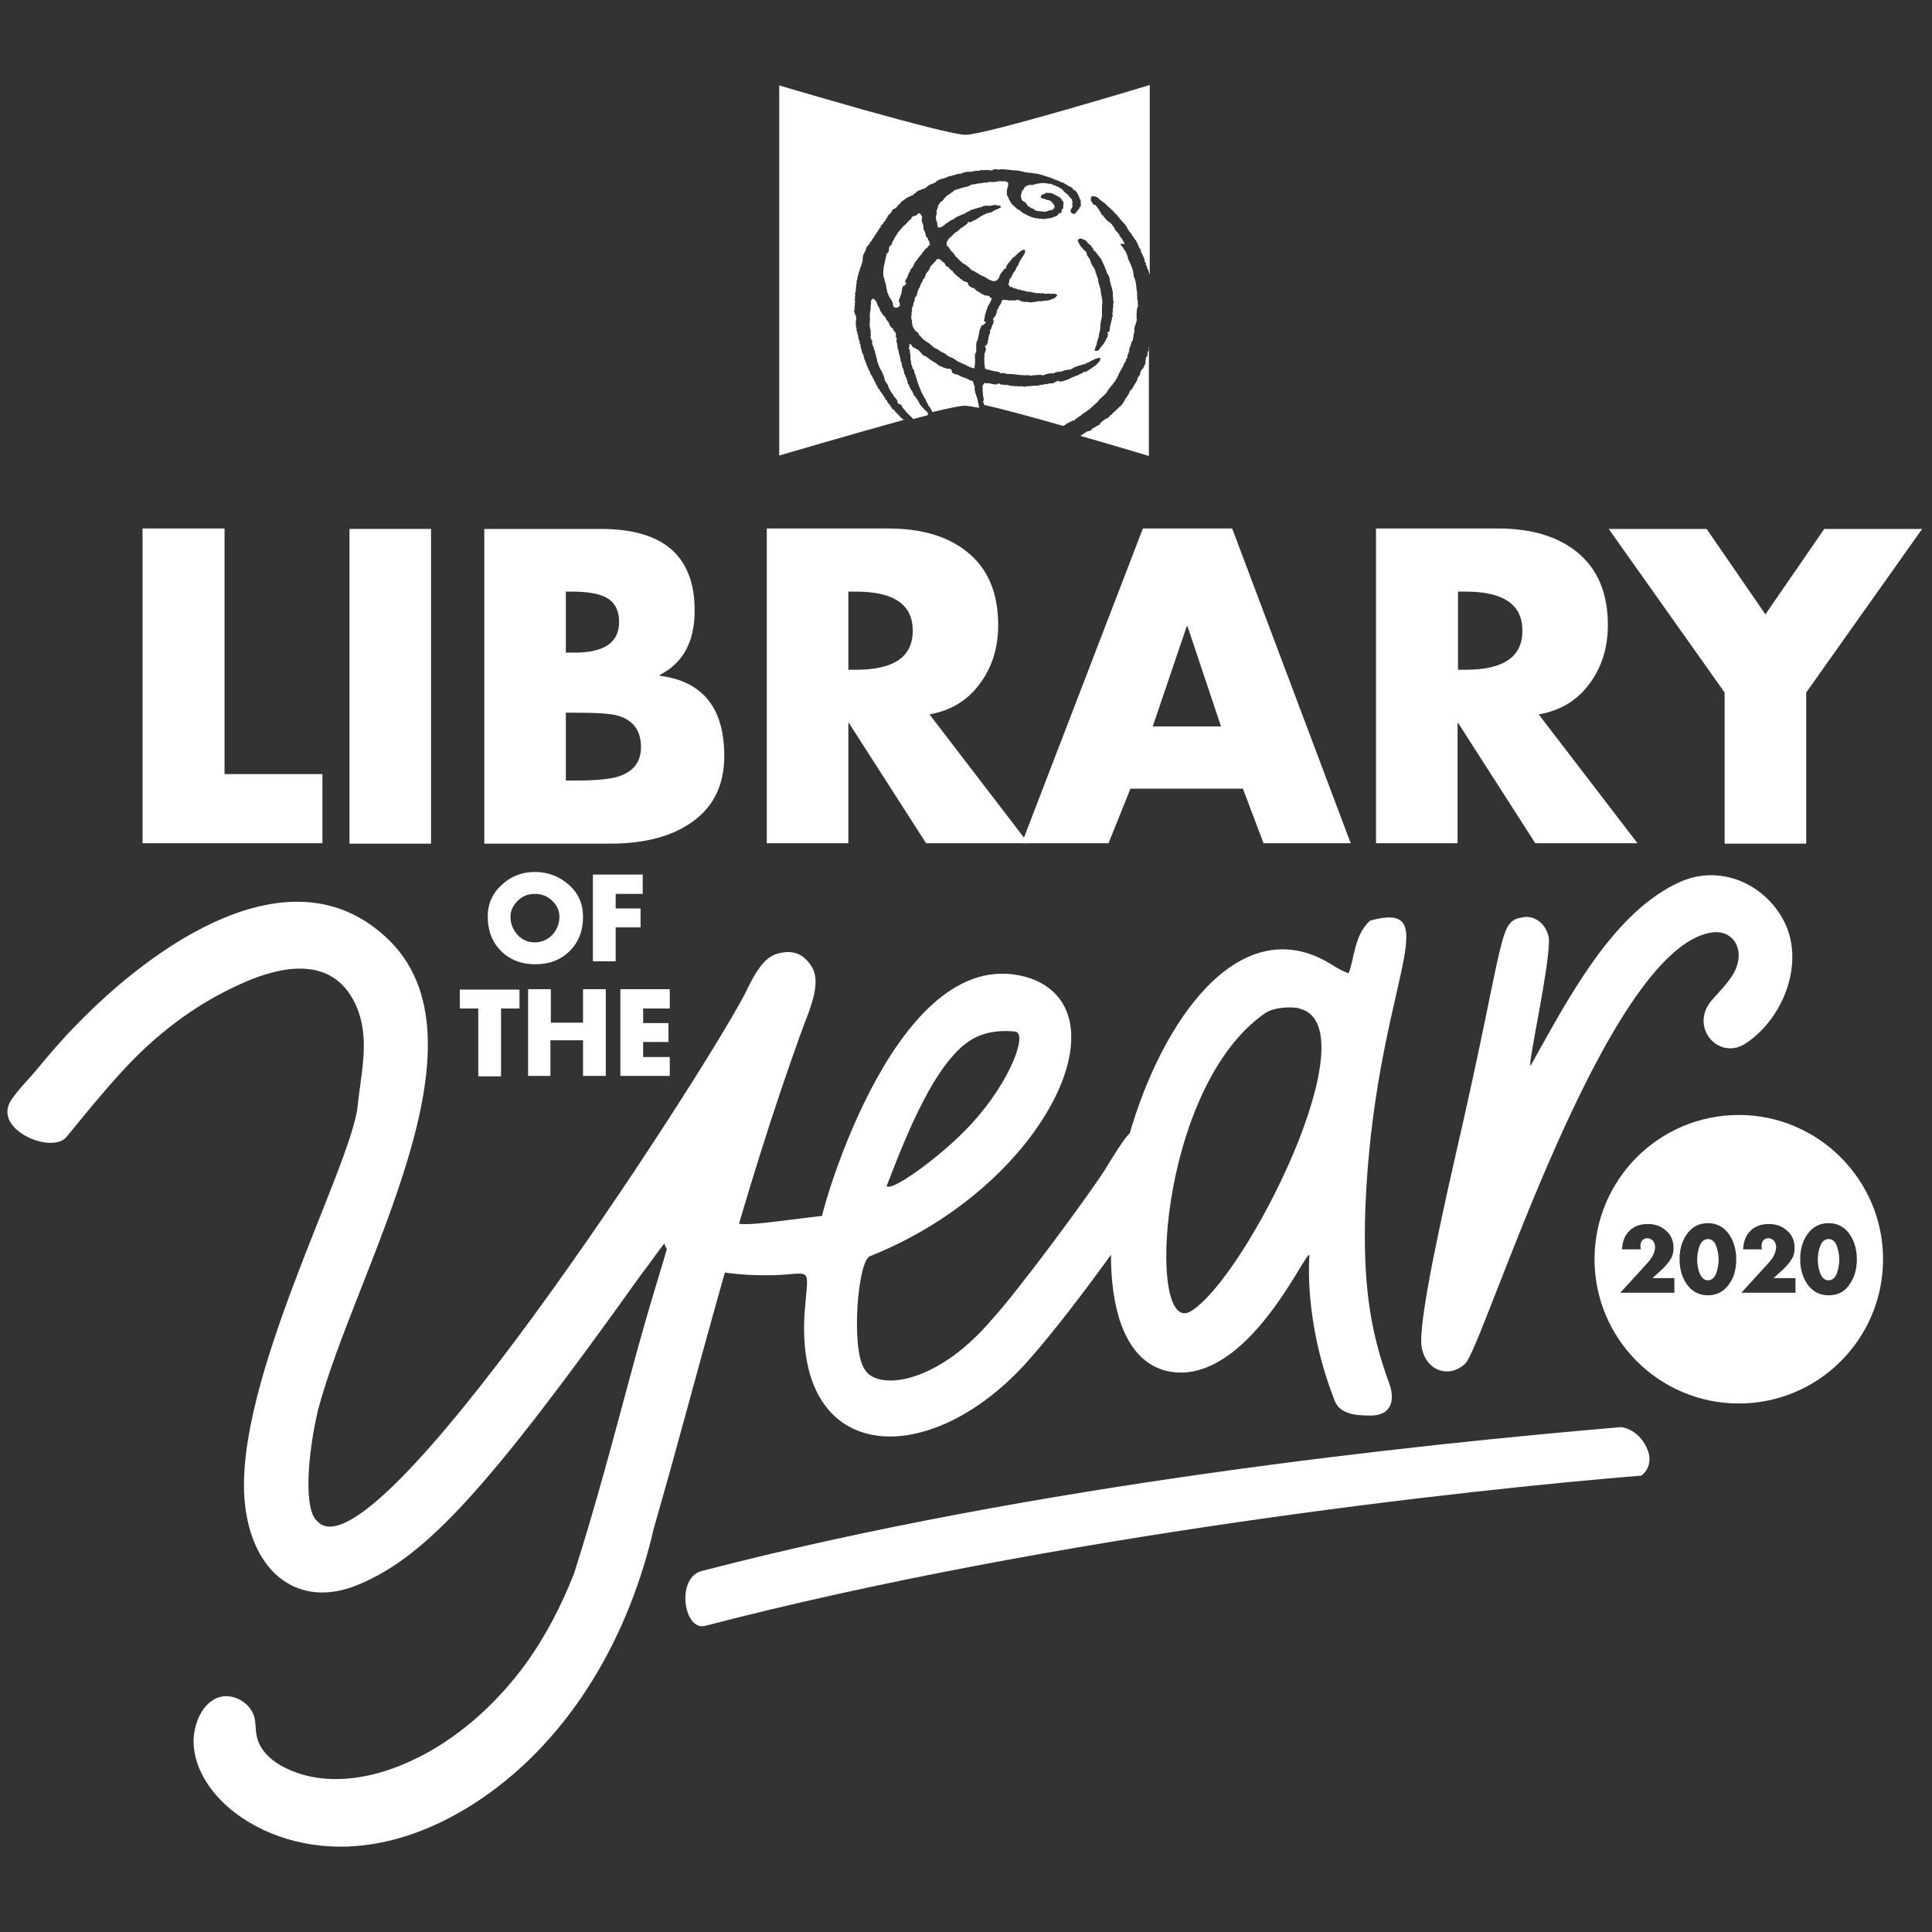
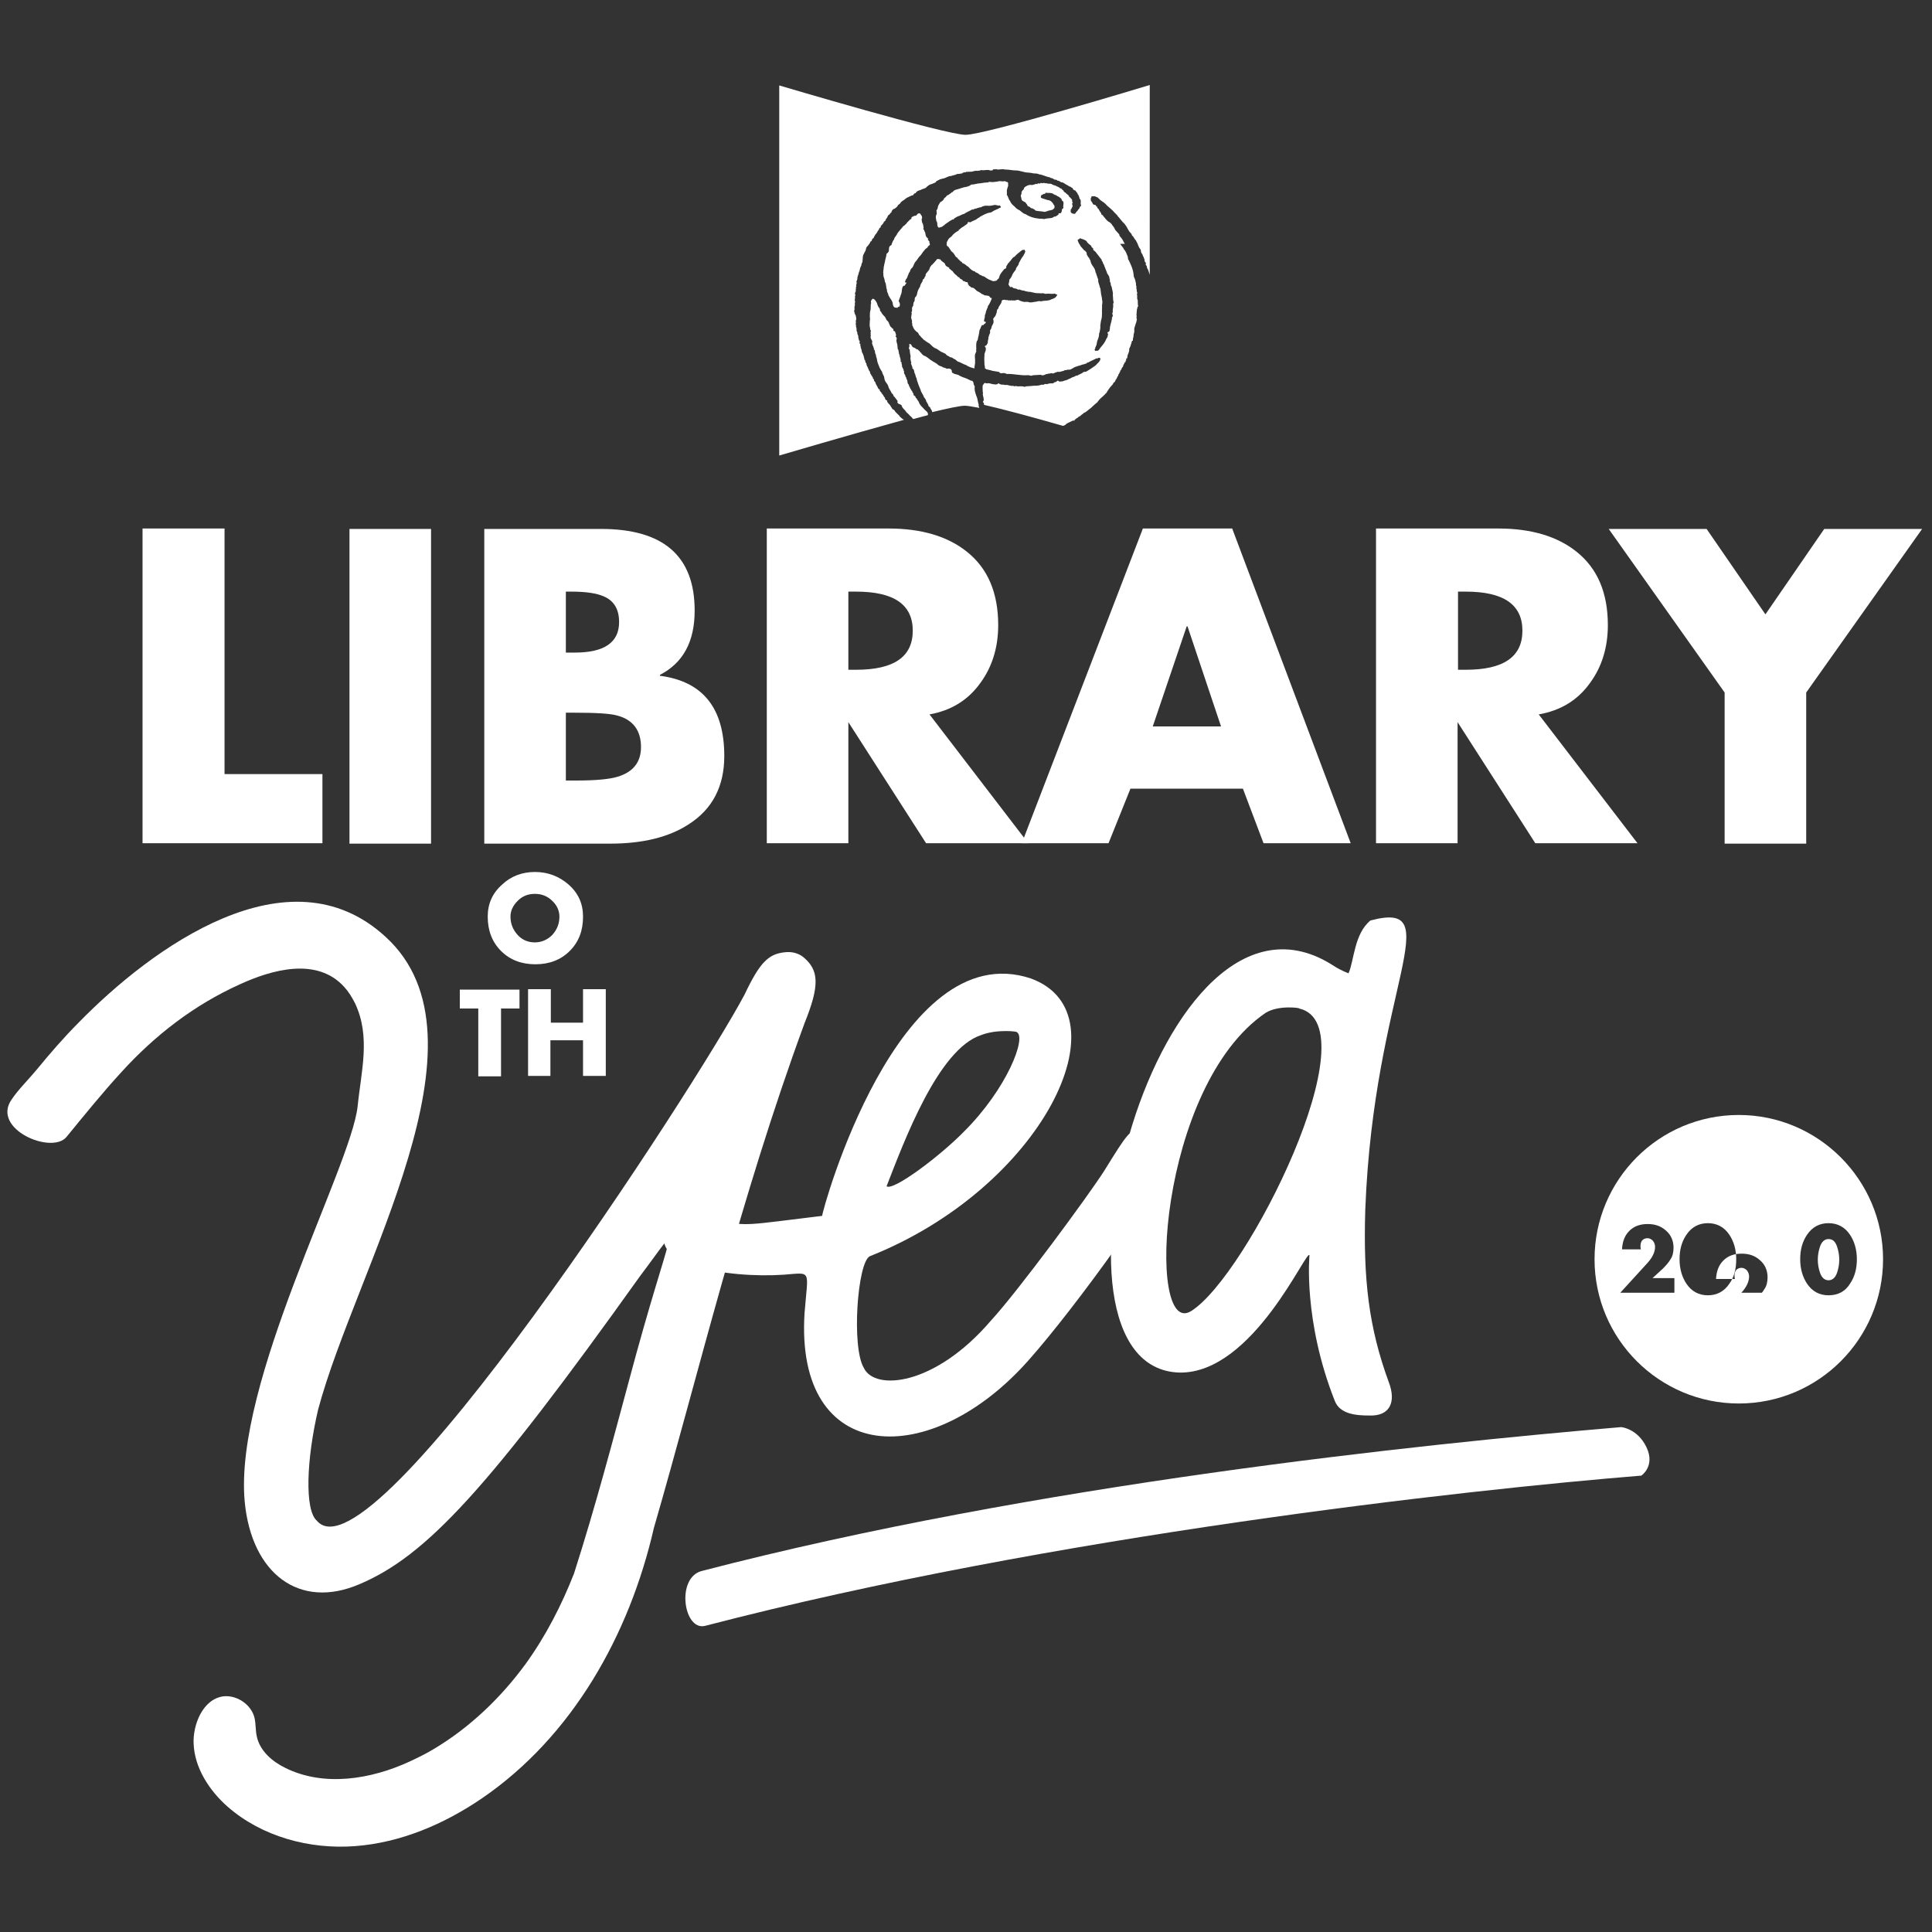
<svg xmlns="http://www.w3.org/2000/svg" version="1.1" id="Layer_1" x="0px" y="0px" viewBox="0 0 450 450" style="enable-background:new 0 0 450 450;" xml:space="preserve">
  <rect x="0" y="0" width="450" height="450" fill="#333333" stroke="none" />
  <style type="text/css">
	.st0{fill:#FFFFFF;}
</style>
  <g>
    <path class="st0" d="M425.9,288.6c-0.9,0-1.6,0.6-2,1.8c-0.3,0.9-0.5,1.9-0.5,3c0,1.1,0.2,2.1,0.5,3c0.4,1.2,1.1,1.8,2,1.8   c0.9,0,1.6-0.6,2-1.8c0.3-0.9,0.5-1.9,0.5-3c0-1.1-0.2-2.1-0.5-3C427.5,289.2,426.9,288.6,425.9,288.6z" />
-     <path class="st0" d="M405,259.7c-18.6,0-33.6,15.1-33.6,33.6c0,18.6,15.1,33.6,33.6,33.6c18.6,0,33.6-15.1,33.6-33.6   C438.6,274.8,423.5,259.7,405,259.7z M389.8,301.1h-12.4l6.3-6.9c1.2-1.3,1.8-2.6,1.8-3.8c0-0.5-0.2-1-0.5-1.4   c-0.4-0.4-0.8-0.6-1.3-0.6c-0.5,0-0.9,0.2-1.2,0.5c-0.3,0.4-0.4,0.8-0.4,1.4c0,0.2,0,0.4,0.1,0.7h-4.4c0.1-1.8,0.6-3.2,1.7-4.3   c1.1-1.1,2.5-1.6,4.3-1.6c1.7,0,3.1,0.5,4.2,1.5c1.2,1,1.8,2.4,1.8,4c0,1-0.2,2-0.7,2.7c-0.4,0.7-1,1.4-1.8,2.2l-2.4,2.2h5.1V301.1   z M402.8,299c-1.2,1.8-2.9,2.7-5,2.7c-2.1,0-3.8-0.9-5-2.7c-1-1.5-1.6-3.4-1.6-5.7c0-2.2,0.5-4.1,1.6-5.7c1.2-1.8,2.9-2.7,5-2.7   c2.1,0,3.8,0.9,5,2.7c1,1.5,1.6,3.4,1.6,5.7C404.4,295.6,403.9,297.5,402.8,299z M418,301.1h-12.4l6.3-6.9c1.2-1.3,1.8-2.6,1.8-3.8   c0-0.5-0.2-1-0.5-1.4c-0.4-0.4-0.8-0.6-1.3-0.6c-0.5,0-0.9,0.2-1.2,0.5c-0.3,0.4-0.4,0.8-0.4,1.4c0,0.2,0,0.4,0.1,0.7h-4.4   c0.1-1.8,0.6-3.2,1.7-4.3c1.1-1.1,2.5-1.6,4.3-1.6c1.7,0,3.1,0.5,4.2,1.5c1.2,1,1.8,2.4,1.8,4c0,1-0.2,2-0.7,2.7   c-0.4,0.7-1,1.4-1.8,2.2l-2.4,2.2h5.1V301.1z M425.9,301.7c-2.1,0-3.8-0.9-5-2.7c-1-1.5-1.6-3.4-1.6-5.7c0-2.2,0.5-4.1,1.6-5.7   c1.2-1.8,2.9-2.7,5-2.7c2.1,0,3.8,0.9,5,2.7c1,1.5,1.6,3.4,1.6,5.7c0,2.2-0.5,4.1-1.6,5.7C429.8,300.8,428.1,301.7,425.9,301.7z" />
-     <path class="st0" d="M397.8,288.6c-0.9,0-1.6,0.6-2,1.8c-0.3,0.9-0.5,1.9-0.5,3c0,1.1,0.2,2.1,0.5,3c0.5,1.2,1.1,1.8,2,1.8   c0.9,0,1.6-0.6,2-1.8c0.3-0.9,0.5-1.9,0.5-3c0-1.1-0.2-2.1-0.5-3C399.4,289.2,398.7,288.6,397.8,288.6z" />
+     <path class="st0" d="M405,259.7c-18.6,0-33.6,15.1-33.6,33.6c0,18.6,15.1,33.6,33.6,33.6c18.6,0,33.6-15.1,33.6-33.6   C438.6,274.8,423.5,259.7,405,259.7z M389.8,301.1h-12.4l6.3-6.9c1.2-1.3,1.8-2.6,1.8-3.8c0-0.5-0.2-1-0.5-1.4   c-0.4-0.4-0.8-0.6-1.3-0.6c-0.5,0-0.9,0.2-1.2,0.5c-0.3,0.4-0.4,0.8-0.4,1.4c0,0.2,0,0.4,0.1,0.7h-4.4c0.1-1.8,0.6-3.2,1.7-4.3   c1.1-1.1,2.5-1.6,4.3-1.6c1.7,0,3.1,0.5,4.2,1.5c1.2,1,1.8,2.4,1.8,4c0,1-0.2,2-0.7,2.7c-0.4,0.7-1,1.4-1.8,2.2l-2.4,2.2h5.1V301.1   z M402.8,299c-1.2,1.8-2.9,2.7-5,2.7c-2.1,0-3.8-0.9-5-2.7c-1-1.5-1.6-3.4-1.6-5.7c0-2.2,0.5-4.1,1.6-5.7c1.2-1.8,2.9-2.7,5-2.7   c2.1,0,3.8,0.9,5,2.7c1,1.5,1.6,3.4,1.6,5.7C404.4,295.6,403.9,297.5,402.8,299z M418,301.1h-12.4c1.2-1.3,1.8-2.6,1.8-3.8   c0-0.5-0.2-1-0.5-1.4c-0.4-0.4-0.8-0.6-1.3-0.6c-0.5,0-0.9,0.2-1.2,0.5c-0.3,0.4-0.4,0.8-0.4,1.4c0,0.2,0,0.4,0.1,0.7h-4.4   c0.1-1.8,0.6-3.2,1.7-4.3c1.1-1.1,2.5-1.6,4.3-1.6c1.7,0,3.1,0.5,4.2,1.5c1.2,1,1.8,2.4,1.8,4c0,1-0.2,2-0.7,2.7   c-0.4,0.7-1,1.4-1.8,2.2l-2.4,2.2h5.1V301.1z M425.9,301.7c-2.1,0-3.8-0.9-5-2.7c-1-1.5-1.6-3.4-1.6-5.7c0-2.2,0.5-4.1,1.6-5.7   c1.2-1.8,2.9-2.7,5-2.7c2.1,0,3.8,0.9,5,2.7c1,1.5,1.6,3.4,1.6,5.7c0,2.2-0.5,4.1-1.6,5.7C429.8,300.8,428.1,301.7,425.9,301.7z" />
    <g>
      <path class="st0" d="M52.3,123.2v57.1h22.8v16.1H33.2v-73.3H52.3z" />
      <path class="st0" d="M100.4,123.2v73.3h-19v-73.3H100.4z" />
      <path class="st0" d="M142.1,196.5h-29.3v-73.3H140c14.5,0,21.8,6.3,21.8,19c0,7.3-2.7,12.2-8.1,15v0.2c10,1.3,15,7.5,15,18.7    c0,7.1-2.8,12.4-8.3,15.9C155.8,195,149.7,196.5,142.1,196.5z M131.8,137.8V152h2.1c6.9,0,10.3-2.4,10.3-7.1c0-3-1.2-5-3.6-6    c-1.6-0.7-4-1.1-7.5-1.1H131.8z M131.8,166.1v15.7h2.4c4.5,0,7.8-0.3,9.7-0.9c3.6-1.1,5.4-3.4,5.4-6.9c0-3.8-1.8-6.3-5.4-7.3    c-1.6-0.5-5-0.7-10.2-0.7H131.8z" />
      <path class="st0" d="M216.5,166.4l23,30h-23.8l-18.1-28.2v28.2h-19v-73.3H207c7.6,0,13.7,1.8,18.2,5.4c4.9,3.9,7.3,9.6,7.3,17.1    c0,5.2-1.4,9.7-4.1,13.4C225.5,163.1,221.5,165.5,216.5,166.4z M197.6,137.8V156h1.8c8.8,0,13.2-3,13.2-9.1    c0-6.1-4.4-9.1-13.2-9.1H197.6z" />
      <path class="st0" d="M289.5,183.7h-26.2l-5.1,12.7H238l28.2-73.3H287l27.6,73.3h-20.3L289.5,183.7z M284.4,169.2l-7.8-23.3h-0.2    l-7.9,23.3H284.4z" />
      <path class="st0" d="M358.4,166.4l23,30h-23.8l-18.1-28.2v28.2h-19v-73.3H349c7.6,0,13.7,1.8,18.2,5.4c4.9,3.9,7.3,9.6,7.3,17.1    c0,5.2-1.4,9.7-4.1,13.4C367.5,163.1,363.5,165.5,358.4,166.4z M339.6,137.8V156h1.8c8.8,0,13.2-3,13.2-9.1    c0-6.1-4.4-9.1-13.2-9.1H339.6z" />
      <path class="st0" d="M401.7,161.3l-27-38.1h22.8l13.7,19.9l13.7-19.9h22.8l-27,38.1v35.2h-19V161.3z" />
    </g>
    <g>
      <path class="st0" d="M124.6,203.1c3,0,5.6,1,7.8,2.9c2.3,2,3.4,4.5,3.4,7.5c0,3.3-1,5.9-3.1,8s-4.8,3.1-8,3.1s-5.9-1-8-3.1    c-2.1-2.1-3.1-4.8-3.1-8c0-3,1.1-5.5,3.4-7.5C119,204.1,121.6,203.1,124.6,203.1z M124.6,208.2c-1.6,0-2.9,0.5-4,1.6    c-1.1,1.1-1.7,2.3-1.7,3.7c0,1.7,0.6,3.1,1.7,4.3c1.1,1.2,2.5,1.7,4,1.7s2.9-0.6,4-1.7c1.1-1.2,1.7-2.6,1.7-4.3    c0-1.4-0.6-2.7-1.7-3.7C127.5,208.7,126.1,208.2,124.6,208.2z" />
-       <path class="st0" d="M149.8,208.2h-6.4v3.4h5.8v4.4h-5.8v7.9h-5.3v-20.2h11.6V208.2z" />
    </g>
    <g>
      <path class="st0" d="M116.7,234.9v15.8h-5.3v-15.8h-4.3v-4.4h13.9v4.4H116.7z" />
      <path class="st0" d="M128.2,238.2h7.6v-7.8h5.3v20.2h-5.3v-8.3h-7.6v8.3H123v-20.2h5.3V238.2z" />
-       <path class="st0" d="M156,234.9h-6.2v3.4h5.9v4.4h-5.9v3.5h6.2v4.4h-11.5v-20.2H156V234.9z" />
    </g>
    <path class="st0" d="M310.9,326.3c1.2,3.1,5,3.4,8,3.4c4.9,0.2,6.3-3.2,4.6-7.7c-4.7-12.8-6-24-5.5-40.3c2-51.8,19.7-72.2,1.2-67.3   c-3.8,3.1-3.8,9.4-5.1,12.3c0,0-1.7-0.6-3.4-1.7c-41.1-26.8-72.2,93.9-35.9,94.7c17.2,0.2,29.7-29.3,30.2-27.3   C305,292.4,303.5,307.6,310.9,326.3z M277.4,305.4c-10.5,6.4-7.7-52.4,17.4-69.5c3.1-1.9,8.3-1.1,7.8-1   C319.6,238.8,290.5,297.3,277.4,305.4z" />
-     <path class="st0" d="M341.3,317.6c-3.7,3.5-9,1.8-10.1-3.5c-0.9-3.4,1.7-18.2,7.8-44.9c12.2-53,9.7-54.6,16-55.6   c2.3-0.3,4.8,1.3,5.6,4.2c1.4,3.3-5.9,34.7-3.8,29.9c8.5-15.2,19.1-35.6,34.8-42.4c9-3.9,19.3,0.4,23.9,9.2   c5,9.7-0.1,22.6-8.7,28.4c-6.3,4.4-13.4-3.5-8.2-9.8c2.1-2.5,5.2-5.2,6.1-8.6c1.2-4.3-1.6-8-6-7.3   C373.9,220.8,345.8,312.9,341.3,317.6z" />
    <path class="st0" d="M265.7,262.9c-2.6,0.4-3,0.9-8.5,9.8c-3.7,5.8-20.2,28.2-26.4,34.9c-13.1,15.3-27.1,16.4-29.6,11   c-2.9-4.8-1.5-24.6,1.4-26c40.1-15.9,60-56.5,37.5-64.7c-31-10.3-48.7,54.4-48.6,55.3c-17.5,2.1-17.4,2.5-23.9,1.1   c-7.8-1.7-10-1.9-11.5,0.7c-7.2,9.6,13.7,12.8,26.5,11.9c6.6-0.5,5.6-1.3,4.8,8.9c-2.3,35.7,29.4,36.8,52.2,11   c11.2-12.6,31.8-41.4,32.5-45.8C273.3,266.6,270,262.3,265.7,262.9z M228.5,241.1c3.8-1.5,8.8-0.8,8.3-0.7   c2.4,1.1-2.2,13.2-12.4,23.3c-5.5,5.6-16.4,13.8-17.9,12.6C210.6,265.8,218.5,244.4,228.5,241.1z" />
    <path class="st0" d="M163.5,365.9c77.7-20.2,167.1-29.5,214.1-33.5c0,0,3.8,0.3,5.9,4.7c2.1,4.4-1.2,6.6-1.2,6.6   c-40.9,3.3-137.4,14-218.1,35C159.2,379.9,157.4,367.4,163.5,365.9z" />
    <path class="st0" d="M187.2,223c-1.2-1-2.8-1.4-4.4-1.2c-3.8,0.4-5.8,2.3-9.4,9.9c-11.2,21.1-86.8,137.8-99.6,122.5   c-2.9-2.5-2.4-14.4,0.3-25.9c8.8-33,41.8-86.3,15.7-110.1c-22.6-20.8-54.6,2.7-71.4,19.9c-3.5,3.5-6.7,7.2-9.9,11.1   c-1.9,2.3-4.1,4.4-5.8,6.9c-4.8,6.9,9.4,12.9,12.8,8.7c4.1-5,8.3-10.2,12.7-15c7.9-8.7,17-15.7,27.6-20.5c7.4-3.4,18-6.5,24.4,0.6   c1,1.1,1.8,2.4,2.5,3.8c3.7,7.8,1.4,15.9,0.6,24C81.7,272,54.4,322,57,349.8c1.6,16.7,12.7,25.2,26.7,19.2   c15.6-6.6,29.9-22.1,65.4-71.8c10.6-14,7.4-13.1-2.6,24.4c-3.7,13.7-7.8,29.3-12.8,44.9c-2.9,7.4-6.6,14.6-11.3,21.1   c-5.8,7.9-13,14.8-21.4,19.8c-1.8,1.1-3.7,2-5.6,2.9c-9.1,4.2-20,5.9-28.9,1.5c-3.1-1.5-6-4-6.7-7.4c-0.3-1.4-0.2-2.8-0.5-4.2   c-0.7-3.1-4-5.4-7.2-5.1c-4.9,0.6-7.2,6.7-7,11c0.2,5.7,3.7,11,7.9,14.7c8,7,19.1,10,29.7,9.2c10.6-0.8,20.7-5.1,29.5-11.1   c21.1-14.4,34.4-38.1,40.1-63c10.4-35.9,20-76.5,35.1-117.6C191,229.4,190.7,226,187.2,223z" />
    <g>
      <g>
-         <path class="st0" d="M267.6,81.6c-0.3,0.2-0.3,0.5-0.3,0.8c0,0-0.1,0.1-0.1,0.1c-0.1,0.1,0.2,0.2,0.1,0.4     c-0.3,0.1-0.3,0.3-0.4,0.5c0.1,0.3-0.2,0.6-0.1,0.9c0.2,0.4-0.3,0.6-0.3,1c-0.1,0.2-0.2,0.4-0.3,0.6c-0.1,0.1-0.3,0.1-0.4,0.3     l0,0.2c-0.1,0.2-0.3,0.4-0.2,0.6c-0.1,0.5-0.6,0.8-0.7,1.2c0.1,0.1,0,0.2,0,0.3c-0.1,0.2-0.3,0.4-0.3,0.6     c-0.5,0.5-0.6,1.2-1.1,1.7c-0.4,0.1-0.3,0.5-0.5,0.7c-0.1,0.3-0.2,0.5-0.4,0.7c-0.2,0.4-0.5,0.7-0.7,1c0.1,0.3-0.3,0.5-0.4,0.8     c-0.2,0.2-0.4,0.6-0.7,0.7c-0.3,0.4-0.8,0.7-1.1,1.1c-0.1,0-0.1,0.2-0.3,0.2c-0.3,0.2-0.4,0.7-0.8,0.7c-0.2,0.5-0.7,0.8-1.2,0.9     c-0.1,0.3-0.5,0.3-0.7,0.6c-0.2,0-0.2,0.2-0.3,0.3c-0.3,0.1-0.2,0.5-0.5,0.5c-0.1,0.2-0.3,0.1-0.4,0.2c-0.4,0.4-1,0.4-1.3,0.9     c-0.4,0.5-1.1,0.2-1.4,0.7c-0.1,0-0.2,0.1-0.3,0.2c-0.4,0.1-0.6,0.5-0.9,0.5c8.7,2.5,16,4.7,16,4.7V80.7c0,0.1-0.1,0.3-0.1,0.4     C267.8,81.3,267.7,81.4,267.6,81.6L267.6,81.6z" />
        <path class="st0" d="M227.9,94.1c-0.1-0.4-0.2-0.9-0.3-1.4c-0.3-0.8-0.6-1.5-0.6-2.3c0.1-0.3,0-0.6-0.2-0.8     c0-0.3-0.1-0.8-0.4-0.9c-0.3,0-0.5-0.2-0.8-0.3c-0.5-0.3-1-0.4-1.5-0.6c-0.3-0.2-0.6-0.2-0.9-0.5c-0.3,0-0.6-0.2-0.9-0.2     c-0.2-0.2-0.5-0.2-0.6-0.4c0.1-0.1-0.1-0.3,0-0.4c0-0.1-0.2-0.1-0.1-0.2c-0.3-0.3-0.8-0.3-1.1-0.2c-0.3-0.3-0.8-0.2-1.1-0.5     c-0.3-0.1-0.7-0.2-1-0.5l0,0c-0.3-0.3-0.6-0.4-0.9-0.6c-0.1,0-0.2-0.1-0.3-0.2c-0.8-0.4-1.3-1.1-2.1-1.3     c-0.1-0.2-0.5-0.3-0.5-0.6c-0.1,0-0.2-0.1-0.3-0.2c0-0.1-0.1-0.2-0.2-0.3c-0.2,0-0.2-0.4-0.5-0.3c-0.3-0.2-0.5-0.4-0.9-0.5     c-0.4-0.2-0.3-0.7-0.8-0.8c0,0.2-0.2,0-0.2,0.2c0.3,0.1,0,0.3,0.1,0.5c-0.1,0.1-0.1,0.3-0.1,0.4c0.1,0.1,0.1,0.2,0.2,0.3     c0,0.5,0.1,1,0.2,1.5c-0.1,0.5,0,0.9,0.1,1.3c0.2,0.2-0.2,0.4,0.1,0.6c0,0.3,0.3,0.5,0.2,0.9c0.6,0.3,0.3,1,0.7,1.4     c-0.1,0.2,0.2,0.4,0.1,0.6c0.3,0.3,0.2,0.8,0.4,1.1c0.2,0.7,0.5,1.4,0.8,2.1c-0.1,0.1,0.1,0.2,0.1,0.3c0.2,0.4,0.5,0.8,0.6,1.2     c0.2,0.2,0.4,0.5,0.5,0.8c0,0.2,0.2,0.4,0.3,0.6c0,0.2,0.3,0.3,0.2,0.5c0.1,0.3,0.3,0.3,0.5,0.6c0,0.3,0.5,0.6,0.4,1     c3.7-0.9,6.6-1.5,7.6-1.5c0.6,0,1.8,0.2,3.4,0.5c-0.1-0.2-0.1-0.4-0.2-0.6C228,94.4,228,94.2,227.9,94.1L227.9,94.1z" />
        <path class="st0" d="M216.1,96.2c-0.1-0.1-0.1-0.2-0.2-0.3c-0.5-0.4-1-1-1.4-1.4c-0.2-0.3-0.4-0.5-0.5-0.9     c-0.1-0.1-0.2-0.4-0.4-0.5c0.1-0.3-0.3-0.3-0.3-0.5c-0.1-0.1-0.1-0.2-0.1-0.3c-0.2-0.1-0.5-0.2-0.4-0.5c-0.1-0.2-0.2-0.4-0.3-0.5     v-0.1c-0.1-0.2-0.3-0.3-0.3-0.5c-0.3-0.2-0.2-0.6-0.5-0.8c0.1-0.2-0.1-0.3-0.1-0.4c-0.3-0.2-0.2-0.7-0.3-1     c-0.2-0.1-0.1-0.3-0.2-0.4c0.1-0.2-0.1-0.1-0.1-0.2c0.1-0.1-0.1-0.1-0.1-0.1c0.1-0.2-0.1-0.3-0.1-0.5c-0.2-0.2-0.3-0.5-0.2-0.8     c-0.2-0.1-0.1-0.4-0.2-0.5c-0.1-0.3-0.4-0.6-0.3-0.9c0-0.2-0.2-0.4-0.1-0.7c0-0.1-0.4-0.1-0.2-0.3c0-0.3-0.1-0.5-0.1-0.7     c-0.2-0.3-0.1-0.7-0.3-1l-0.1-0.1c0.2,0,0-0.3,0-0.4c0-0.2,0-0.4-0.2-0.6c0-0.3-0.1-0.7-0.1-1c-0.1-0.3-0.1-0.5-0.2-0.8     c-0.1-0.3,0.3-0.8-0.2-1.1c0.1-0.2,0.1-0.3,0.1-0.5c-0.1-0.1-0.1-0.2-0.1-0.3c-0.1-0.2-0.1-0.5-0.4-0.5c-0.2-0.1-0.1-0.2-0.1-0.4     c-0.1-0.2-0.4-0.2-0.5-0.5c-0.3-0.1-0.3-0.4-0.4-0.6c-0.2-0.2-0.1-0.5-0.3-0.6c-0.1-0.3-0.5-0.4-0.5-0.7     c-0.1-0.1-0.2-0.3-0.2-0.4c-0.4-0.4-0.8-0.8-1-1.3c-0.3-0.1-0.2-0.5-0.3-0.7c-0.2-0.3-0.4-0.5-0.5-0.9c-0.1-0.1-0.1-0.2-0.1-0.3     c-0.2-0.4-0.4-0.9-0.9-1.1c-0.3-0.1-0.3,0.3-0.5,0.4c-0.1,0.2,0,0.4,0,0.6c-0.2,0.6,0,1.2-0.2,1.8c-0.1,0.4-0.1,0.9-0.1,1.3     c0,0.3,0.1,0.7,0,1c0,0.5-0.1,1,0,1.5c0.2,0.2-0.1,0.5,0.2,0.7c0.1,0.3-0.1,0.5,0,0.8c-0.1,0.2,0.1,0.4,0,0.6     c-0.2,0.7,0.6,1,0.3,1.6c0.1,0.3,0.1,0.5,0.3,0.8c0,0.3,0.3,0.5,0.1,0.7c0,0.1,0.1,0,0.1,0c0.3,0.3,0.1,0.8,0.4,1.2     c0,0.5,0.3,0.9,0.3,1.4c0.1,0.6,0.4,1.1,0.6,1.7c0.2,0.3,0.3,0.6,0.5,0.8c0.1,0.4,0.3,0.8,0.5,1.2c0.1,0.4,0.1,0.8,0.3,1.1     c0.2,0.4,0.6,0.7,0.7,1.2c0.1,0.5,0.5,0.9,0.7,1.4c0.1,0.3,0.5,0.4,0.5,0.8c0.2,0.2,0.4,0.4,0.6,0.7c0.2,0.3,0.5,0.5,0.3,0.8     c0.1,0.3,0.4,0.4,0.7,0.5c0.1,0.1,0.2,0.1,0.3,0.2c0.1,0.7,0.8,1,1.1,1.6c0.3,0.3,0.6,0.5,0.8,0.8c0.3,0.2,0.5,0.5,0.8,0.8     c1.2-0.3,2.3-0.6,3.4-0.9c0,0,0,0,0,0C216.2,96.4,216.1,96.4,216.1,96.2L216.1,96.2z" />
        <path class="st0" d="M213.2,61c0.3-0.3,0.6-0.8,0.9-1.2c0.5-0.4,0.8-1.1,1.2-1.5c0.2-0.3,0.5-0.5,0.8-0.7     c-0.1-0.3,0.3-0.3,0.4-0.5c0.3-0.3-0.2-0.5,0-0.8c-0.1-0.2-0.3-0.3-0.4-0.5c0-0.1,0.2-0.2,0-0.3c-0.2-0.1-0.4-0.4-0.5-0.7     c0-0.3-0.1-0.4-0.1-0.6c0-0.2-0.3-0.3-0.2-0.6c-0.4-0.1-0.1-0.5-0.2-0.8c-0.1-0.1-0.1-0.3,0-0.4c-0.1,0-0.1,0-0.1,0     c0-0.1-0.1-0.1,0-0.2c-0.2-0.2-0.3-0.6-0.3-0.9c-0.1-0.2,0-0.4,0.1-0.5c-0.1-0.1,0-0.3-0.1-0.5c-0.2-0.1-0.2-0.5-0.5-0.6     c-0.4-0.1-0.6,0.3-0.8,0.5c-0.2,0.1-0.6,0-0.8,0.3c-0.5-0.1-0.1,0.6-0.6,0.6c-0.3,0.4-0.7,0.6-0.9,1c-0.3,0.2-0.5,0.6-0.8,0.6     l0,0.1c-0.3,0.4-0.8,0.9-1.1,1.3c-0.3,0.4-0.4,0.8-0.8,1.2c0,0.1,0,0.1-0.1,0.2c0,0.3-0.2,0.4-0.3,0.6c-0.1,0.3-0.3,0.6-0.3,0.8     c-0.1,0.1-0.1,0.3-0.3,0.3c-0.2,0.1-0.2,0.3-0.3,0.4l-0.1,1c-0.2,0.1-0.2,0.4-0.5,0.5c-0.1,0.2,0,0.4-0.1,0.6     c-0.1,0.3-0.1,0.5-0.2,0.8c-0.1,0.7-0.4,1.5-0.4,2.2c-0.1,0.3,0,0.5-0.1,0.7c0.1,0.3,0,0.6,0.1,1c0.1,0.4,0.3,0.8,0.3,1.2     c0.4,0.6,0.2,1.3,0.5,1.9c-0.1,0.5,0.3,0.8,0.3,1.2c0.2,0.4,0.5,0.9,0.8,1.3c-0.1,0.1,0.1,0.1,0.1,0.2c0.2,0.4,0.1,0.8,0.3,1.1     c0.2,0.5,0.7,0.3,1,0.4c-0.1-0.3,0.3-0.2,0.4-0.3c0.1-0.2,0.1-0.5,0.1-0.7c-0.2-0.1,0-0.4-0.3-0.5c0.1-0.5,0.4-1,0.5-1.5     c0.4-0.7,0.1-1.5,0.6-2.1c0.1-0.1,0.2,0,0.3,0c0-0.2,0.2-0.3,0.3-0.5c0.1-0.1,0.1-0.1,0.1-0.2c0-0.2-0.2-0.1-0.3-0.1     c0-0.3,0.1-0.5,0.2-0.7c0.2-0.2,0.3-0.5,0.4-0.7c0-0.2,0.1-0.3,0.2-0.5c0-0.3,0.3-0.5,0.4-0.8c-0.1-0.2,0.2-0.3,0.2-0.5     C212.8,62.2,212.8,61.5,213.2,61L213.2,61z" />
        <path class="st0" d="M230.1,71.3c0.4-0.5,0.7-1.2,0.9-1.8c-0.1-0.2-0.3-0.1-0.4-0.2c-0.1-0.5-0.7-0.4-1-0.5     c-0.4,0.1-0.5-0.3-0.9-0.3c-0.3-0.3-0.7-0.5-1.1-0.7c-0.3-0.2-0.5-0.5-0.8-0.7c-0.2,0-0.3-0.2-0.5-0.1c-0.1-0.1-0.2-0.1-0.2-0.2     c-0.2-0.1-0.4-0.2-0.5-0.4c0.1-0.1-0.2-0.1-0.1-0.2c-0.2-0.1,0.1-0.2-0.1-0.3c0-0.3-0.4-0.1-0.6-0.3c-0.1,0-0.2-0.2-0.4-0.1     c-0.1,0-0.1-0.1-0.1-0.2c-0.2,0-0.3-0.3-0.5-0.3c-0.3-0.1-0.3-0.5-0.7-0.5c-0.2-0.4-0.6-0.5-0.8-0.8c-0.3-0.2-0.3-0.6-0.7-0.7     c-0.1-0.2-0.3-0.3-0.5-0.4c0.1-0.2-0.1-0.3-0.3-0.4c-0.3-0.1-0.7-0.4-0.7-0.8c-0.4-0.4-0.8-0.5-1.1-1h-0.2     c-0.1-0.1-0.3,0-0.4-0.1c-0.3,0.1-0.4,0.5-0.7,0.7c-0.1,0.3-0.4,0.3-0.5,0.6c-0.1,0.1-0.3,0.1-0.3,0.3c-0.1,0.1-0.1,0.1-0.2,0.2     c-0.1,0.2-0.2,0.5-0.3,0.8c-0.2,0-0.1,0.3-0.3,0.3c-0.1,0.3-0.6,0.5-0.5,1c-0.1,0.2-0.3,0.4-0.3,0.6c-0.1,0.2-0.3,0.2-0.4,0.4     c0.1,0.2-0.1,0.4-0.2,0.6c-0.2,0.3-0.4,0.7-0.4,1l-0.1,0.1c0,0,0,0.1,0,0.1c-0.1,0-0.1,0.1-0.1,0.1c-0.2,0.3-0.3,0.6-0.4,0.9     c-0.1,0.4-0.1,0.9-0.5,1.2c-0.3,0.4,0,0.7-0.3,1.1c-0.2,0.2-0.1,0.5-0.2,0.7c0.1,0.2-0.1,0.3-0.2,0.5c-0.2,0.4,0.1,0.9-0.2,1.2     c0,0.1,0,0.3,0.1,0.4c0,0,0,0.1-0.1,0.1c0,0.3,0,0.5-0.1,0.8c0.1,0.1,0.1,0.3,0.1,0.4c0.2,0.2,0.1,0.5,0.1,0.8     c0.2,0.2,0,0.4,0.1,0.6c0.2,0.3,0.2,0.6,0.4,0.8c0.1,0.3,0.4,0.4,0.6,0.7c0.5,0.1,0.4,0.7,0.8,0.9c0.1,0.2,0.3,0.3,0.4,0.5     c0.3,0.1,0.4,0.6,0.8,0.6c0.1,0.3,0.5,0.3,0.6,0.5c0.3,0.1,0.5,0.3,0.7,0.5c0.3,0.3,0.6,0.6,1,0.8c0.7,0.2,1.1,0.8,1.8,1     c0.3,0.2,0.6,0.2,0.8,0.5c0.2,0.3,0.6,0.3,0.9,0.6c0.4,0,0.6,0.2,0.9,0.4c0.5,0.1,0.7,0.7,1.2,0.7c0.6,0.3,1.2,0.6,1.8,0.8l0,0.1     l0.1,0c0.5,0.3,1.1,0.5,1.7,0.6c-0.1-0.6,0.2-1,0.1-1.6c0.1-0.6-0.2-1.3,0.1-1.9c0.1-0.1,0.1-0.2,0.1-0.3     c0.3-0.2-0.1-0.4,0.1-0.6c0-0.6-0.1-1.2,0.1-1.9c0.2-0.2,0.3-0.5,0.3-0.8c0.1-0.3,0.1-0.5,0.2-0.8c0-0.1-0.1-0.2,0.1-0.2     c-0.2-0.2,0.1-0.4,0-0.6c0.1-0.4,0.3-0.6,0.4-1c0.1-0.2,0.2-0.4,0.4-0.4c0,0,0.1,0.1,0.1,0.1c0.1-0.4,0.7-0.4,0.6-0.8     c-0.1-0.1-0.2-0.1-0.3-0.1c-0.3-0.1,0.1-0.3-0.1-0.3l0.2-0.8c-0.1-0.3,0.1-0.6,0.2-0.9c0-0.4,0.2-0.6,0.3-1     c0-0.1,0.1-0.1,0.1-0.1C230,71.6,230.1,71.5,230.1,71.3L230.1,71.3z" />
        <path class="st0" d="M224.9,31.4c-4.7,0-43.4-11.5-43.4-11.5v42.9v0.4v42.9c0,0,16.3-4.8,29-8.3c0,0,0-0.1-0.1-0.1     c-0.1,0-0.1-0.2-0.2-0.1c-0.1-0.2-0.3-0.2-0.4-0.4c-0.3-0.1-0.3-0.5-0.6-0.6c0-0.2-0.4-0.2-0.3-0.4c-0.4-0.1-0.4-0.6-0.8-0.8     c-0.4-0.1-0.4-0.6-0.7-0.8c0.1-0.3-0.3-0.2-0.2-0.4c0-0.1-0.1-0.1-0.2-0.1c-0.1-0.2-0.2-0.4-0.4-0.5c0-0.1,0.2-0.2,0-0.3     c-0.3-0.1-0.5-0.4-0.5-0.7c-0.3-0.2-0.3-0.6-0.7-0.9c0.1-0.1,0-0.2-0.1-0.2h-0.1c0-0.1,0.1-0.1,0-0.2c-0.2,0-0.1-0.2-0.3-0.3     c-0.1-0.1,0.2-0.3-0.1-0.3c-0.3-0.1-0.2-0.3-0.4-0.5c0.1-0.2-0.3-0.2-0.1-0.4c-0.1,0-0.2-0.1-0.2-0.2c-0.1-0.1-0.1-0.3-0.2-0.4     c0.1-0.3-0.5-0.4-0.3-0.7c0,0-0.1-0.1-0.1-0.1c0.1-0.1-0.2-0.2-0.2-0.3c0-0.1,0-0.1,0-0.2c-0.2-0.1-0.1-0.3-0.3-0.4     c-0.1-0.2-0.1-0.3-0.3-0.5c-0.1-0.3,0-0.5-0.3-0.7c-0.1-0.2-0.1-0.5-0.3-0.6c0-0.1,0.1-0.3-0.1-0.3c-0.2-0.3-0.1-0.7-0.4-1     c-0.1-0.2,0-0.5-0.3-0.7c0.1-0.3-0.2-0.5-0.1-0.8c-0.2-0.1-0.1-0.4-0.3-0.6c-0.1-0.2-0.2-0.4-0.2-0.7c-0.1-0.2-0.1-0.4-0.2-0.6     c0-0.3-0.2-0.6-0.1-0.9c-0.5-0.1,0.1-0.5-0.3-0.8c-0.1-0.2-0.1-0.5-0.2-0.8c0.1-0.4-0.3-0.6-0.2-1c0-0.1-0.1-0.2-0.1-0.3     c-0.2-0.1,0-0.4-0.1-0.5c0-0.1,0-0.4-0.1-0.5c-0.1-0.2,0.1-0.4-0.1-0.6c0-0.1,0.1-0.2,0-0.3c0.2-0.2-0.1-0.6,0.1-0.8     c0.1-0.2,0-0.4,0-0.6c-0.1-0.2,0-0.4-0.2-0.6c0-0.2-0.3-0.3-0.1-0.5c-0.4-0.3,0.1-0.7-0.1-1c0-0.1,0.1-0.3,0-0.4     c0.2-0.2,0.1-0.6,0.1-0.8c0-0.1,0.1-0.3,0.1-0.4c-0.1,0-0.1-0.1-0.1-0.1v-0.5c0.2-0.2-0.1-0.5,0.1-0.7c0.1-0.3-0.2-0.5,0-0.7     c-0.1-0.2,0.2-0.2,0.1-0.4c0-0.1,0.1-0.2,0-0.4c0.2-0.2-0.1-0.5,0.2-0.7c-0.3-0.1,0.1-0.2-0.1-0.4c0.3-0.3,0-0.6,0.1-0.9     c0,0,0.1,0,0.1,0c0-0.1,0-0.2,0.1-0.4c-0.1-0.1,0.1-0.2,0-0.3c0-0.3,0.2-0.5,0.2-0.8c0.2,0,0-0.2,0.1-0.3     c0.1-0.2,0.1-0.4,0.2-0.5c0.1-0.4,0.1-0.7,0.3-1c-0.1-0.1,0.2-0.1,0.1-0.3c0.1-0.3,0.1-0.5,0.3-0.8c-0.1-0.1,0.1-0.3,0-0.4     c0.1-0.3,0-0.6,0.1-0.9c0-0.4,0.3-0.6,0.4-1c0.4-0.4,0.2-1.1,0.7-1.4c0.1-0.1,0.2-0.3,0.3-0.4c0.1-0.2,0.3-0.3,0.3-0.6     c0.5-0.1,0.3-0.7,0.7-0.8c0.2-0.1,0.1-0.4,0.3-0.5c0.1-0.3,0.3-0.5,0.5-0.7c-0.1-0.1,0.1-0.1,0.1-0.2c0.1-0.2,0.2-0.4,0.3-0.5     c0.2,0,0-0.3,0.2-0.3c0-0.2,0.2-0.3,0.4-0.4c0-0.1-0.2-0.1-0.1-0.2c0.3-0.3,0.5-0.5,0.7-0.8c0-0.4,0.6-0.4,0.5-0.8     c0.1-0.1,0.2-0.3,0.3-0.3c-0.1-0.1,0.1-0.1,0.1-0.3c0.1-0.1,0.1-0.4,0.4-0.5c0.2-0.1,0.2-0.4,0.5-0.5c0.1-0.4,0.3-0.8,0.8-0.9     c0.2-0.2,0.6-0.4,0.7-0.7c0.1-0.3,0.5-0.3,0.6-0.6c0.3-0.5,0.8-0.6,1.2-1c0.2-0.1,0.3-0.3,0.5-0.3c0.3-0.2,0.7-0.3,1-0.5     c0.4,0.1,0.3-0.3,0.6-0.4c0,0,0-0.1,0.1-0.1c0.3,0.1,0.2-0.3,0.4-0.3c0.3-0.4,0.8-0.3,1.2-0.6c0.3-0.1,0.7-0.2,1-0.4     c0.2-0.3,0.5-0.4,0.7-0.6c0.3-0.2,0.7-0.2,1-0.4c0.3-0.1,0.6-0.2,0.7-0.5c0.2-0.1,0.4-0.2,0.6-0.3c0.3-0.2,0.6-0.2,0.9-0.3     c0.7-0.1,1.2-0.6,1.9-0.6c0.5-0.2,1-0.2,1.5-0.5c0.3,0.1,0.7-0.1,1.1-0.1c0.2-0.4,0.8-0.1,1-0.4c0.2,0,0.3,0.1,0.5,0l0.7,0     c0.5-0.1,0.9-0.3,1.4-0.2c0.3-0.1,0.6,0,0.8-0.2c0.7,0.2,1.5-0.2,2.1,0.1c0.2,0,0.6,0.1,0.7-0.2c0.1-0.1,0.2-0.1,0.3-0.1     c0.1,0.1,0.2,0.1,0.3,0c0.1,0,0.3,0,0.4,0.1c0.5,0,1-0.1,1.5-0.1c0.1,0.2,0.3,0,0.5,0.1c0.8,0,1.5,0.2,2.3,0.2     c1,0,1.9,0.5,2.9,0.5c0.3,0,0.6,0.1,0.8,0.1c0.6,0.2,1.2,0,1.7,0.3c0.9,0.1,1.7,0.6,2.5,0.7c0.1,0.1,0.3,0.2,0.5,0.2     c0.2,0,0.3,0.2,0.4,0.2c0.3,0.3,0.7,0,0.9,0.4c0.4-0.1,0.6,0.3,1,0.4c0.3-0.1,0.4,0.2,0.6,0.2c0.3,0.3,0.8,0.4,1.1,0.7     c0.3,0,0.5,0.3,0.8,0.4c0.1,0.1,0.1,0.4,0.3,0.4c0.1,0.2,0.3,0.1,0.4,0.2c0.1,0.3,0.5,0.5,0.5,0.8c0.2,0.2,0.3,0.5,0.4,0.8     c0,0.3,0.2,0.4,0.3,0.6c0.1,0.4-0.1,0.8,0.1,1.2c0,0.1-0.1,0.2-0.1,0.3c-0.1-0.1-0.1,0.1-0.2,0.1c0,0.4-0.4,0.6-0.5,0.8v0.1     c-0.3,0.2-0.4,0.4-0.6,0.7c-0.3,0-0.8,0-0.9-0.3c-0.1-0.1-0.2-0.2-0.1-0.4c0-0.1-0.1-0.3,0.1-0.4c0.1-0.1,0.2-0.4,0.3-0.6     c0.1-0.3-0.3-0.7,0.1-0.9c-0.2-0.1-0.2-0.4-0.2-0.7c-0.2-0.2-0.4-0.5-0.7-0.7c0-0.3-0.4-0.5-0.5-0.6c-0.2-0.1-0.3-0.4-0.5-0.4     c-0.3-0.1-0.3-0.7-0.7-0.6l0.1-0.1c-0.1-0.1-0.3-0.3-0.5-0.2c0.1-0.1-0.2-0.2-0.3-0.3c-0.1,0-0.1-0.1-0.2-0.1     c-0.2,0-0.5-0.3-0.7-0.3c-0.3-0.1-0.5-0.1-0.7-0.3c-0.1,0-0.2-0.1-0.3-0.1c-0.3,0-0.6,0-0.9-0.1c-0.2-0.1-0.4,0.1-0.6-0.1     c-0.3,0-0.5,0.2-0.6,0c-0.3,0-0.5,0.3-0.7,0.1c-0.2-0.1-0.3,0.4-0.5,0.1c-0.4,0.1-0.5,0.2-1,0.3c-0.5-0.1-1,0-1.4,0.3     c-0.2-0.1-0.1,0.2-0.3,0.2c-0.3,0.1-0.1,0.5-0.4,0.6c-0.2,0.2-0.3,0.4-0.4,0.6c0.2,0.3-0.3,0.7-0.1,1c0.1,0.3,0.1,0.6,0.2,0.8     c0.3,0.4,0.9,0.4,1,0.8c0.3,0.2,0.3,0.8,0.7,0.7c0.2,0.1,0.4,0.5,0.7,0.4c0.2,0.2,0.6,0.2,0.7,0.5c0.4,0.2,1.5,0.2,1.9,0.3     c0.5,0.2,1.1-0.3,1.6-0.3c0.3-0.1,0.7-0.1,0.8-0.4c0.3-0.1,0.2-0.4,0.2-0.7l-0.1-0.1c-0.3-0.6-0.8-1.2-1.5-1.2     c-0.2-0.1-0.4-0.1-0.6-0.2c-0.2-0.1-1-0.2-1-0.5c0.1-0.1,0-0.5,0.3-0.5c0-0.1,0.2,0,0.3-0.2c0.1-0.1,0.5,0.1,0.5-0.3     c0.7,0.1,1.5-0.1,2,0.4c0.3,0.1,0.6,0.2,0.8,0.4c0.4,0.1,0.6,0.4,0.9,0.6c0.1,0.2,0.1,0.5,0.4,0.6c0.3,0.5-0.1,1,0.1,1.5     c0,0.2-0.2,0.1-0.2,0.2c-0.3,0.2-0.1,0.6-0.3,0.8c0,0.4-0.4,0.2-0.6,0.3c-0.1,0.1,0,0.3-0.2,0.4c-0.1,0-0.2,0.1-0.3,0.2     c-0.2,0-0.3,0.3-0.5,0.1c-0.5,0.5-1.2,0.4-1.8,0.5c-0.3,0-0.5,0.2-0.8,0.1c-0.4-0.1-0.8,0-1.2-0.1c-1-0.1-2-0.4-2.9-1     c-0.5-0.1-0.9-0.5-1.4-0.9c-0.4-0.2-0.8-0.4-1.1-0.8c-0.1,0.1,0-0.1-0.1-0.1c-0.5-0.4-0.9-0.8-1.1-1.4c-0.2,0-0.1-0.2-0.2-0.3     c-0.2-0.3-0.2-0.7-0.5-1c0.1-0.5-0.1-0.9,0.1-1.4c0-0.3,0.3-0.6,0.2-1c0-0.2,0.1-0.5-0.2-0.6c-0.2,0-0.3-0.1-0.5-0.2     c-0.3,0-0.6,0.1-1,0c-0.3,0-0.6,0-0.8,0.1c-0.3,0-0.6,0.1-0.9,0.1c-0.5,0.1-0.9-0.2-1.3,0.1c-0.6,0-1.2,0.1-1.8,0.2     c-0.7,0-1.3,0.3-2.1,0.3c-0.3,0.3-0.7,0.4-1,0.5c-0.9,0.1-1.7,0.5-2.6,0.7c-0.4,0.1-0.6,0.4-0.8,0.6c-0.1-0.1-0.3,0.1-0.3,0.2     c-0.3,0.1-0.6,0.5-0.9,0.5c-0.2,0.3-0.4,0.5-0.7,0.7c-0.1,0.4-0.5,0.7-0.9,0.9c-0.3,0.5-0.6,0.9-0.6,1.4     c-0.1,0.1-0.1,0.4-0.3,0.5c0.1,0.3,0,0.5,0.1,0.8c-0.2,0.3-0.3,0.8-0.2,1.1c0,0.2,0.1,0.4,0.1,0.6c0.4,0.4,0,1.1,0.5,1.5     c0.2,0.1,0.4-0.1,0.5-0.1c0.4,0,0.6-0.4,0.9-0.5c0.1-0.2,0.4-0.3,0.6-0.5c0.1,0,0.2-0.1,0.3-0.2c0.3-0.2,0.6-0.4,1-0.6     c0.1,0.1,0.2,0,0.3-0.1c0-0.2,0.1-0.1,0.2-0.2c0.3-0.2,0.6-0.4,1-0.5c0.4-0.2,0.8-0.4,1.2-0.5c0.5-0.4,1.2-0.6,1.8-1     c0.4,0.1,0.6-0.3,1-0.2c0.1-0.2,0.5-0.1,0.7-0.3c0.4,0.1,0.7-0.3,1.1-0.3c0.2-0.2,0.5,0,0.7-0.1c0.5,0.1,1,0,1.5-0.1     c0.4-0.2,0.9,0.1,1.3,0.1c0.2-0.2,0.3,0.2,0.4,0.2c0,0.1,0,0.2-0.1,0.3c0,0-0.1,0-0.1,0c-0.6,0.4-1.3,0.5-1.9,1     c-0.4,0.2-0.9,0.1-1.3,0.4c-0.2,0-0.3,0.1-0.5,0.2c-0.3,0.1-0.5,0.3-0.8,0.4c-0.3,0.3-0.7,0.4-1,0.7c-0.1,0-0.1,0.1-0.2,0.1     c-0.4,0.2-0.8,0.3-1.2,0.6c-0.2-0.2-0.3,0.1-0.4-0.1c-0.1,0-0.2,0-0.2,0.1l0,0.2c-0.4,0.4-0.8,0.6-1.2,0.9     c-0.3,0.1-0.5,0.4-0.8,0.6c-0.1,0.1-0.2,0.1-0.1,0.2l0,0c-0.6,0.3-1.3,0.8-1.7,1.4c-0.3,0.2-0.7,0.5-0.8,0.8     c-0.2,0.3-0.3,0.5-0.3,0.8c0.1,0.1-0.1,0.2,0,0.4c0.1,0.2,0.2,0.3,0.4,0.4c0.2,0.2,0.3,0.6,0.5,0.7c0.1,0.4,0.5,0.5,0.7,0.8     c0.1,0.2,0.3,0.4,0.4,0.6c0.1,0.4,0.6,0.3,0.6,0.7c0.3,0.1,0.5,0.6,0.9,0.7c0.1,0.1,0.1,0.4,0.3,0.3c0.2,0.2,0.5,0.2,0.6,0.4     c0.2,0.1,0.3,0.3,0.6,0.4c0.3,0.3,0.6,0.7,1,0.9c0.2,0.2,0.6,0.1,0.7,0.4c0.3,0.1,0.7,0.3,1,0.6c0.2,0.1,0.4,0.1,0.6,0.3     c0.4,0,0.7,0.3,1,0.5c0.3,0.2,0.7,0.4,1,0.5c0.2,0,0.3,0.2,0.6,0.2c0.3-0.1,0.8,0,0.9-0.4c0.5-0.2,0.4-0.8,0.7-1.2     c0.2-0.4,0.6-0.8,0.9-1.2c0.1-0.2,0.4,0,0.4-0.3c0.2-0.1,0-0.3,0.1-0.4c0.1-0.2,0.3-0.4,0.4-0.7c0.2,0,0.2-0.2,0.3-0.3     c0.5-0.4,0.6-1,1.2-1.2c0.5-0.6,1.1-1,1.7-1.5c0.1,0,0.1-0.1,0.2-0.1c0.2,0.1,0.3-0.1,0.5,0c-0.1,0.2,0.3,0.4,0,0.6     c0,0.3-0.3,0.5-0.3,0.7c-0.4,0.5-0.8,1.2-1.1,1.8c0,0.6-0.7,0.9-0.7,1.5c-0.2,0.3-0.4,0.5-0.6,0.8c-0.2,0.3-0.3,0.7-0.5,1     c-0.1,0.1-0.2,0.4-0.4,0.5c0,0.4-0.1,0.8-0.2,1.1c0,0.3,0.3,0.4,0.3,0.6c0.1,0.1,0.3,0.1,0.3,0c0.2,0.1,0.4,0.1,0.5,0.3     c0.3,0.1,0.8,0.1,1,0.3c0.2,0.2,0.4-0.1,0.6,0.1c0.3,0.1,0.6,0.2,0.9,0.2c0.5,0.2,1.1,0.3,1.6,0.3c0.2,0.1,0.5,0.1,0.8,0.2     c0.4,0.1,0.8,0.1,1.2,0.1c0.4,0.1,0.8-0.1,1.2,0.1c0.3,0.1,0.5,0,0.8,0c0.5,0,1,0.1,1.5,0c0.2-0.1,0.3,0.3,0.6,0.2     c0.2,0.2-0.2,0.3-0.2,0.5c-0.4,0.5-1,0.5-1.5,0.8c-0.7,0.2-1.4,0.1-2.1,0.3c-0.4-0.2-0.9,0.1-1.3,0.1c-0.5,0.1-1,0.2-1.5,0.1     c-0.2-0.2-0.4,0-0.6-0.1c-0.2,0-0.4,0.1-0.6,0c-0.4-0.1-0.8-0.2-1.1-0.4c-0.3-0.2-0.7,0.1-1,0.1c-0.3-0.1-0.6,0.1-0.8-0.1     c-0.2,0.3-0.4-0.1-0.6,0.1c-0.1,0-0.3-0.2-0.4-0.1c-0.2,0-0.4,0-0.5-0.1c-0.3,0.1-0.7,0-0.7,0.4c-0.1,0.7-0.7,1-0.8,1.7     c-0.5,0.3-0.2,0.9-0.5,1.2c0,0.5-0.5,0.8-0.7,1.2c0.1,0.2,0.1,0.3,0.1,0.5c0.1,0.4-0.2,0.8-0.4,1.2c-0.1,0.3-0.1,0.7-0.4,0.9     c0,0.3,0,0.4,0,0.6c-0.1,0.1,0,0.2-0.1,0.3c-0.2,0.2-0.1,0.5-0.3,0.8c0.1,0.3-0.1,0.5-0.1,0.8c-0.1,0.2,0.1,0.5-0.2,0.7     c0,0.2-0.1,0.3-0.3,0.4l-0.2,0.1c-0.1,0.2,0.3,0.3,0.2,0.6c0.1,0.6-0.4,1-0.3,1.6c-0.1,0.7,0,1.5,0,2.2c0.1,0.3,0.1,0.6,0.1,0.8     c0.2,0,0.2,0.2,0.3,0.2c0.3,0.1,0.5,0.1,0.8,0.2c0.3,0,0.5,0.2,0.8,0.2c0.4,0.1,0.8,0.1,1.2,0.2c0.2,0,0.3,0.1,0.4,0.3     c0.2,0,0.5,0.1,0.6,0c0.1-0.1,0.3,0.1,0.4,0c0.3,0,0.5,0.3,0.9,0.2c1.5,0,3,0.4,4.5,0.3c0.4-0.1,0.8,0.3,1.3,0     c0.6,0,1.3-0.1,1.9-0.1c0.2,0.3,0.4,0,0.6,0.1c0.3-0.1,0.5-0.3,0.9-0.3c0.2-0.1,0.4-0.1,0.6-0.1c0.2-0.1,0.4-0.1,0.6,0     c0.3,0,0.6-0.3,0.9-0.3c0.2-0.2,0.4,0,0.5-0.1c0.3,0.1,0.4-0.1,0.7-0.1c0.2-0.1,0.6-0.1,0.7-0.3c0.3,0.1,0.5-0.1,0.8-0.1     c0.5,0.1,0.8-0.2,1.2-0.4c0.4-0.3,0.8-0.3,1.2-0.5c0.3,0,0.6-0.2,1-0.3c0.3,0,0.5-0.2,0.8-0.2c0.1-0.3,0.5-0.2,0.7-0.4     c0.5-0.3,1.1-0.5,1.6-0.8c0.3,0.1,0.7-0.4,1,0c0,0.7-0.7,1.1-1.1,1.6c-0.7,0.5-1.4,1-2.1,1.4c-0.3,0.2-0.7,0-0.9,0.3     c-0.4,0.3-0.9,0.4-1.3,0.7c-0.4-0.1-0.6,0.3-0.9,0.3c-0.4,0.1-0.7,0.4-1.1,0.5c-0.3,0.2-0.7,0.3-1.1,0.4c-0.3,0.2-0.6,0.1-1,0.2     c-0.2-0.1-0.4-0.3-0.6-0.2c-0.1,0.4-0.6,0.2-0.8,0.5c-0.1,0-0.1,0.1-0.1,0.1c-0.2,0-0.5,0-0.6,0c-0.3,0-0.7,0.1-0.9,0.2     c-0.2-0.1-0.5-0.1-0.7,0.1c-0.2,0.1-0.5-0.1-0.7,0.1c-0.1,0-0.1-0.1-0.2,0c0,0-0.1,0.1-0.1,0.1c-0.1-0.1-0.2,0-0.3,0     c-0.5,0.1-1,0-1.5,0.1c-0.4,0-0.9,0.1-1.4,0.1c-0.1,0.1-0.2,0.1-0.3,0.1c-0.5-0.2-1-0.1-1.6-0.1c-0.2-0.1-0.6-0.1-0.8,0l-0.1-0.1     c-0.3-0.1-0.6,0.1-0.8-0.1c-0.2,0-0.4,0-0.5-0.1c-0.3,0-0.4-0.1-0.7,0c-0.3-0.2-0.7,0-1.1-0.2c-0.3,0-0.3-0.3-0.5-0.2     c-0.3,0.4-0.8,0.2-1.2,0.2c-0.1-0.1-0.3,0-0.4-0.1c-0.3-0.1-0.7-0.2-1-0.1c-0.3,0-0.5-0.2-0.7,0c-0.1,0.1-0.1,0.3-0.3,0.4     c-0.1,0.6,0,1.1,0,1.7c0.1,0.1,0.1,0.2,0,0.3c0,0.6,0.3,1,0.2,1.6c0,0.1-0.3,0.3-0.1,0.4c0.2,0.2,0.2,0.4,0.2,0.6     c4.8,1.1,11.8,3,18.4,4.9c0.2-0.1,0.3-0.1,0.5-0.2c0.4-0.5,1-0.6,1.5-0.9c0.2,0,0.3-0.3,0.5-0.1c0.1,0,0.1,0,0.2-0.1     c-0.1-0.2,0.3-0.2,0.3-0.4c0.2,0,0.3-0.2,0.4-0.2c0.2-0.3,0.6-0.3,0.8-0.6c0.2-0.2,0.5-0.3,0.6-0.5c0.6-0.2,1-0.7,1.6-1.1     c0.4-0.4,0.8-0.7,1.2-1.1c0.2-0.1,0.3-0.3,0.5-0.4c0-0.1,0-0.2,0.1-0.2c0.5-0.7,1.2-1.1,1.7-1.7c0-0.1,0.2-0.1,0.2-0.2     c0.4-0.7,0.9-1.4,1.5-2c0.1-0.2,0.1-0.4,0.4-0.5c0-0.1,0.2-0.2,0.2-0.4c0-0.2,0.3-0.3,0.3-0.5c0.1-0.1,0.1-0.3,0.2-0.4     c0.1-0.1,0.2-0.3,0.2-0.5c0.2-0.1,0.2-0.4,0.3-0.5c0.3-0.2-0.1-0.3,0.2-0.4c0.1-0.2,0.3-0.4,0.3-0.6c0.1-0.2,0.4-0.3,0.3-0.6     c0.1-0.1,0.1-0.2,0.2-0.3c0.1-0.1,0-0.4,0.3-0.4c0.1-0.1,0-0.3,0.1-0.4c0.3-0.1-0.1-0.4,0.2-0.5c0.3-0.1,0.1-0.4,0.2-0.6     c0.1-0.5,0.5-1,0.4-1.6c0.1-0.4,0.4-0.7,0.4-1.1c0.2-0.2,0.1-0.6,0.3-0.8c0.3,0,0.1-0.4,0.2-0.6c0-0.2,0.2-0.4,0.1-0.7     c0.1-0.1,0-0.3,0.1-0.4c0.1-0.3,0.1-0.5,0.1-0.8c-0.1-0.3,0.1-0.7,0.2-1.1c0.1-0.3,0.2-0.6,0.3-0.9c0-0.3,0.2-0.5,0-0.8     c0-0.2,0.1-0.5,0-0.7c0-0.4,0.1-0.9,0.1-1.3c0.1-0.1,0-0.2,0.1-0.3c0-0.1,0-0.4,0.2-0.4c-0.1-0.5-0.1-1-0.1-1.5     c-0.3-0.4,0-0.9-0.2-1.3c0-0.1,0.1-0.3,0.1-0.4c-0.2-0.3-0.1-0.7-0.2-1c0-0.1-0.1-0.2,0-0.3c0-0.3-0.2-0.6-0.1-0.8     c-0.1-0.5-0.2-1.1-0.5-1.6c-0.1-0.5-0.1-1.2-0.3-1.7c-0.2-0.8-0.6-1.5-0.9-2.2c-0.2-0.2-0.2-0.5-0.2-0.7c-0.1-0.1,0-0.3-0.2-0.5     c-0.1-0.4-0.3-0.7-0.5-1.1c-0.1,0-0.1-0.1-0.2-0.2c-0.2-0.5-0.6-0.8-0.9-1.3H262c-0.3-0.4-0.4-0.8-0.7-1.2     c-0.2-0.4-0.6-0.5-0.6-1c-0.3-0.3-0.6-0.7-0.9-1c-0.2-0.4-0.4-0.8-0.7-1.1c-0.1-0.3-0.4-0.5-0.6-0.7c-0.5-0.2-0.9-0.7-1.2-1.1     c-0.3-0.2-0.3-0.6-0.7-0.7c-0.1-0.1-0.1-0.2-0.1-0.3c-0.2-0.3-0.5-0.7-0.6-1c-0.2-0.1-0.3-0.3-0.4-0.5c0.1-0.1-0.1-0.1-0.2-0.2     c-0.1-0.5-0.6-0.1-0.8-0.6c-0.1-0.4-0.6-0.6-0.4-1.1c-0.2-0.2,0.2-0.2,0.1-0.5c0.2-0.2,0.5,0,0.8-0.1l0.4,0.2     c0.3,0,0.4,0.3,0.6,0.4c0.4,0.5,1,0.7,1.5,1.2c0.4,0.5,1,0.9,1.4,1.3c0.4,0.3,0.6,0.7,1,1c0.1,0.2,0.4,0.3,0.4,0.5     c0.6,0.6,1,1.3,1.7,1.9c0,0.2,0.3,0.3,0.3,0.5c0.1,0.1,0.2,0.2,0.2,0.3c0.2,0.4,0.4,0.7,0.6,1c0.3,0.3,0.5,0.5,0.6,0.9     c0.3,0.1,0.3,0.4,0.5,0.6c0.1,0.3,0.5,0.5,0.5,0.8c0.4,0.5,0.4,1.2,0.9,1.7c0.2,0.3,0.1,0.7,0.3,1c0.3,0.2,0.2,0.6,0.5,0.9     c0,0.3,0.2,0.4,0.2,0.7c0,0.2,0,0.4,0.2,0.5c0.3,0.3-0.2,0.6,0.3,0.8c0,0.4,0.1,0.6,0.3,0.9c0.1,0.4,0.3,0.8,0.4,1.2v-2.3v-0.4     V19.8C267.8,19.8,229.6,31.4,224.9,31.4L224.9,31.4z M254.2,57.3c-0.1,0.4,0.6,0.4,0.4,0.8c0.1,0.3,0.4,0.3,0.6,0.6     c0.5,0.6,0.9,1.2,1.4,1.8c0.1,0.1-0.1,0.1,0,0.2c0.2,0.2,0.3,0.4,0.3,0.6c0.1,0.2,0.3,0.4,0.3,0.6c0.2,0.5,0.4,1,0.6,1.5     c0,0.3,0.3,0.5,0.4,0.8c0.2,0.1,0.1,0.3,0.2,0.5c0,0.3,0.2,0.5,0.1,0.8c0,0.2,0.3,0.4,0.2,0.7c0,0.3,0.3,0.6,0.3,1     c0.1,0.5,0.3,1,0.2,1.6c0.1,0.6,0,1.1,0.2,1.6c-0.1,0.2-0.2,0.6-0.1,0.8c0,0.5-0.2,1-0.1,1.5c-0.2,0.2-0.1,0.5,0,0.8     c0,0.3-0.3,0.4-0.2,0.7c-0.1,0.8-0.5,1.6-0.5,2.5c-0.1,0.2,0,0.5-0.3,0.6c-0.1,0-0.1,0-0.2,0.1c-0.1,0.1,0,0.3,0.1,0.4     c-0.1,0.4-0.1,0.8-0.4,1.1c-0.3,0.8-0.8,1.4-1.4,2.1c-0.2,0.3-0.3,0.5-0.6,0.7c-0.2-0.1-0.4,0.1-0.6,0c-0.1-0.1-0.2-0.3-0.1-0.4     c0.2-0.1,0-0.3,0.2-0.5c0-0.2,0.2-0.3,0.2-0.5c0.1-0.4,0.1-0.8,0.3-1.2c0.2-0.5,0.3-0.9,0.3-1.4c0.2-0.4,0.2-0.9,0.3-1.4     c-0.1-0.5,0.1-1,0.1-1.4c0.1-0.1,0-0.3,0.1-0.4c0.3-0.9,0.1-2,0.2-3c-0.1-0.5,0.2-1,0-1.6c0-0.7-0.3-1.3-0.3-2     c-0.1-0.3,0-0.7-0.2-0.9c-0.1-0.7-0.5-1.2-0.4-1.9c-0.2-0.4-0.3-0.9-0.5-1.4c0.1-0.1-0.1-0.1-0.1-0.2c-0.1-0.5-0.2-0.9-0.5-1.3     c-0.3-0.4-0.6-0.8-0.7-1.4c0-0.3-0.3-0.4-0.3-0.7c-0.3-0.2-0.4-0.6-0.6-0.9c0.1-0.4-0.2-0.6-0.4-0.8c-0.4-0.2-0.6-0.7-0.9-0.9     c-0.2-0.3-0.4-0.7-0.6-1c-0.1-0.2-0.1-0.4-0.2-0.6c0-0.1,0.2-0.1,0.3-0.2h0c0.1-0.1,0.2-0.2,0.4-0.2c0.1,0.2,0.3,0.1,0.5,0.2     c0.4,0.2,0.9,0.3,1,0.7C253.5,56.8,253.9,57,254.2,57.3L254.2,57.3z" />
      </g>
    </g>
  </g>
</svg>